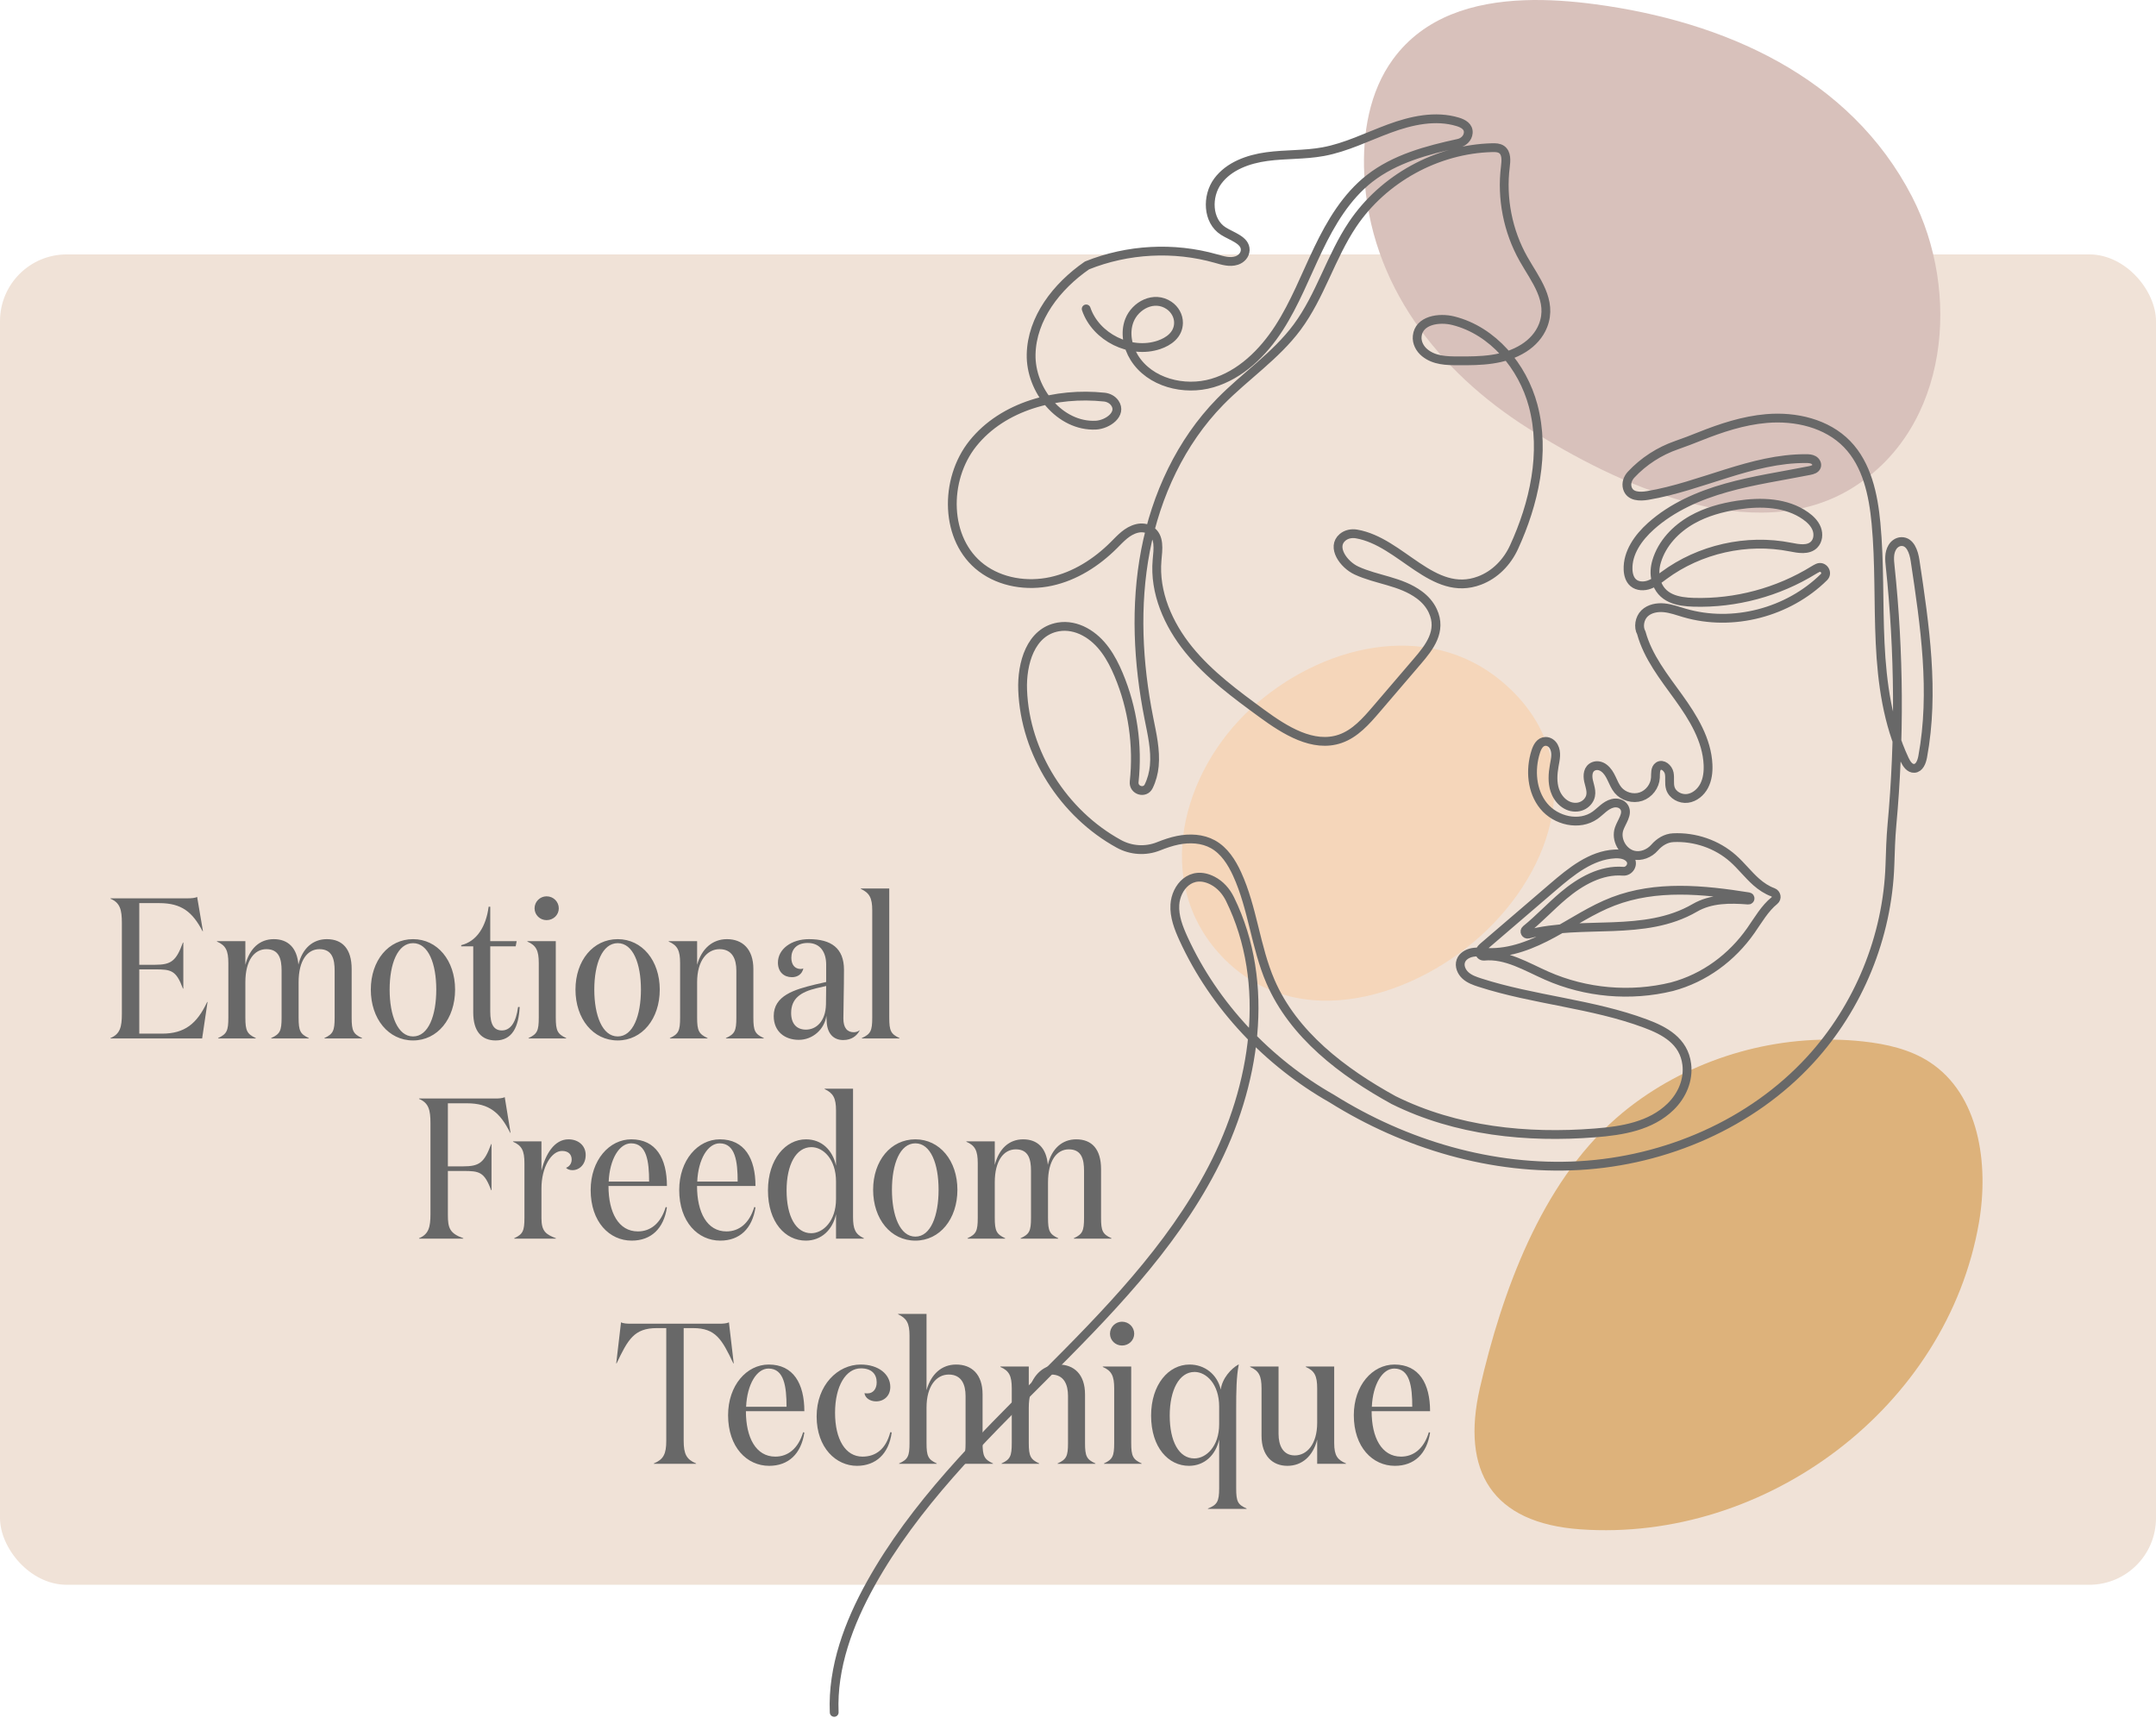
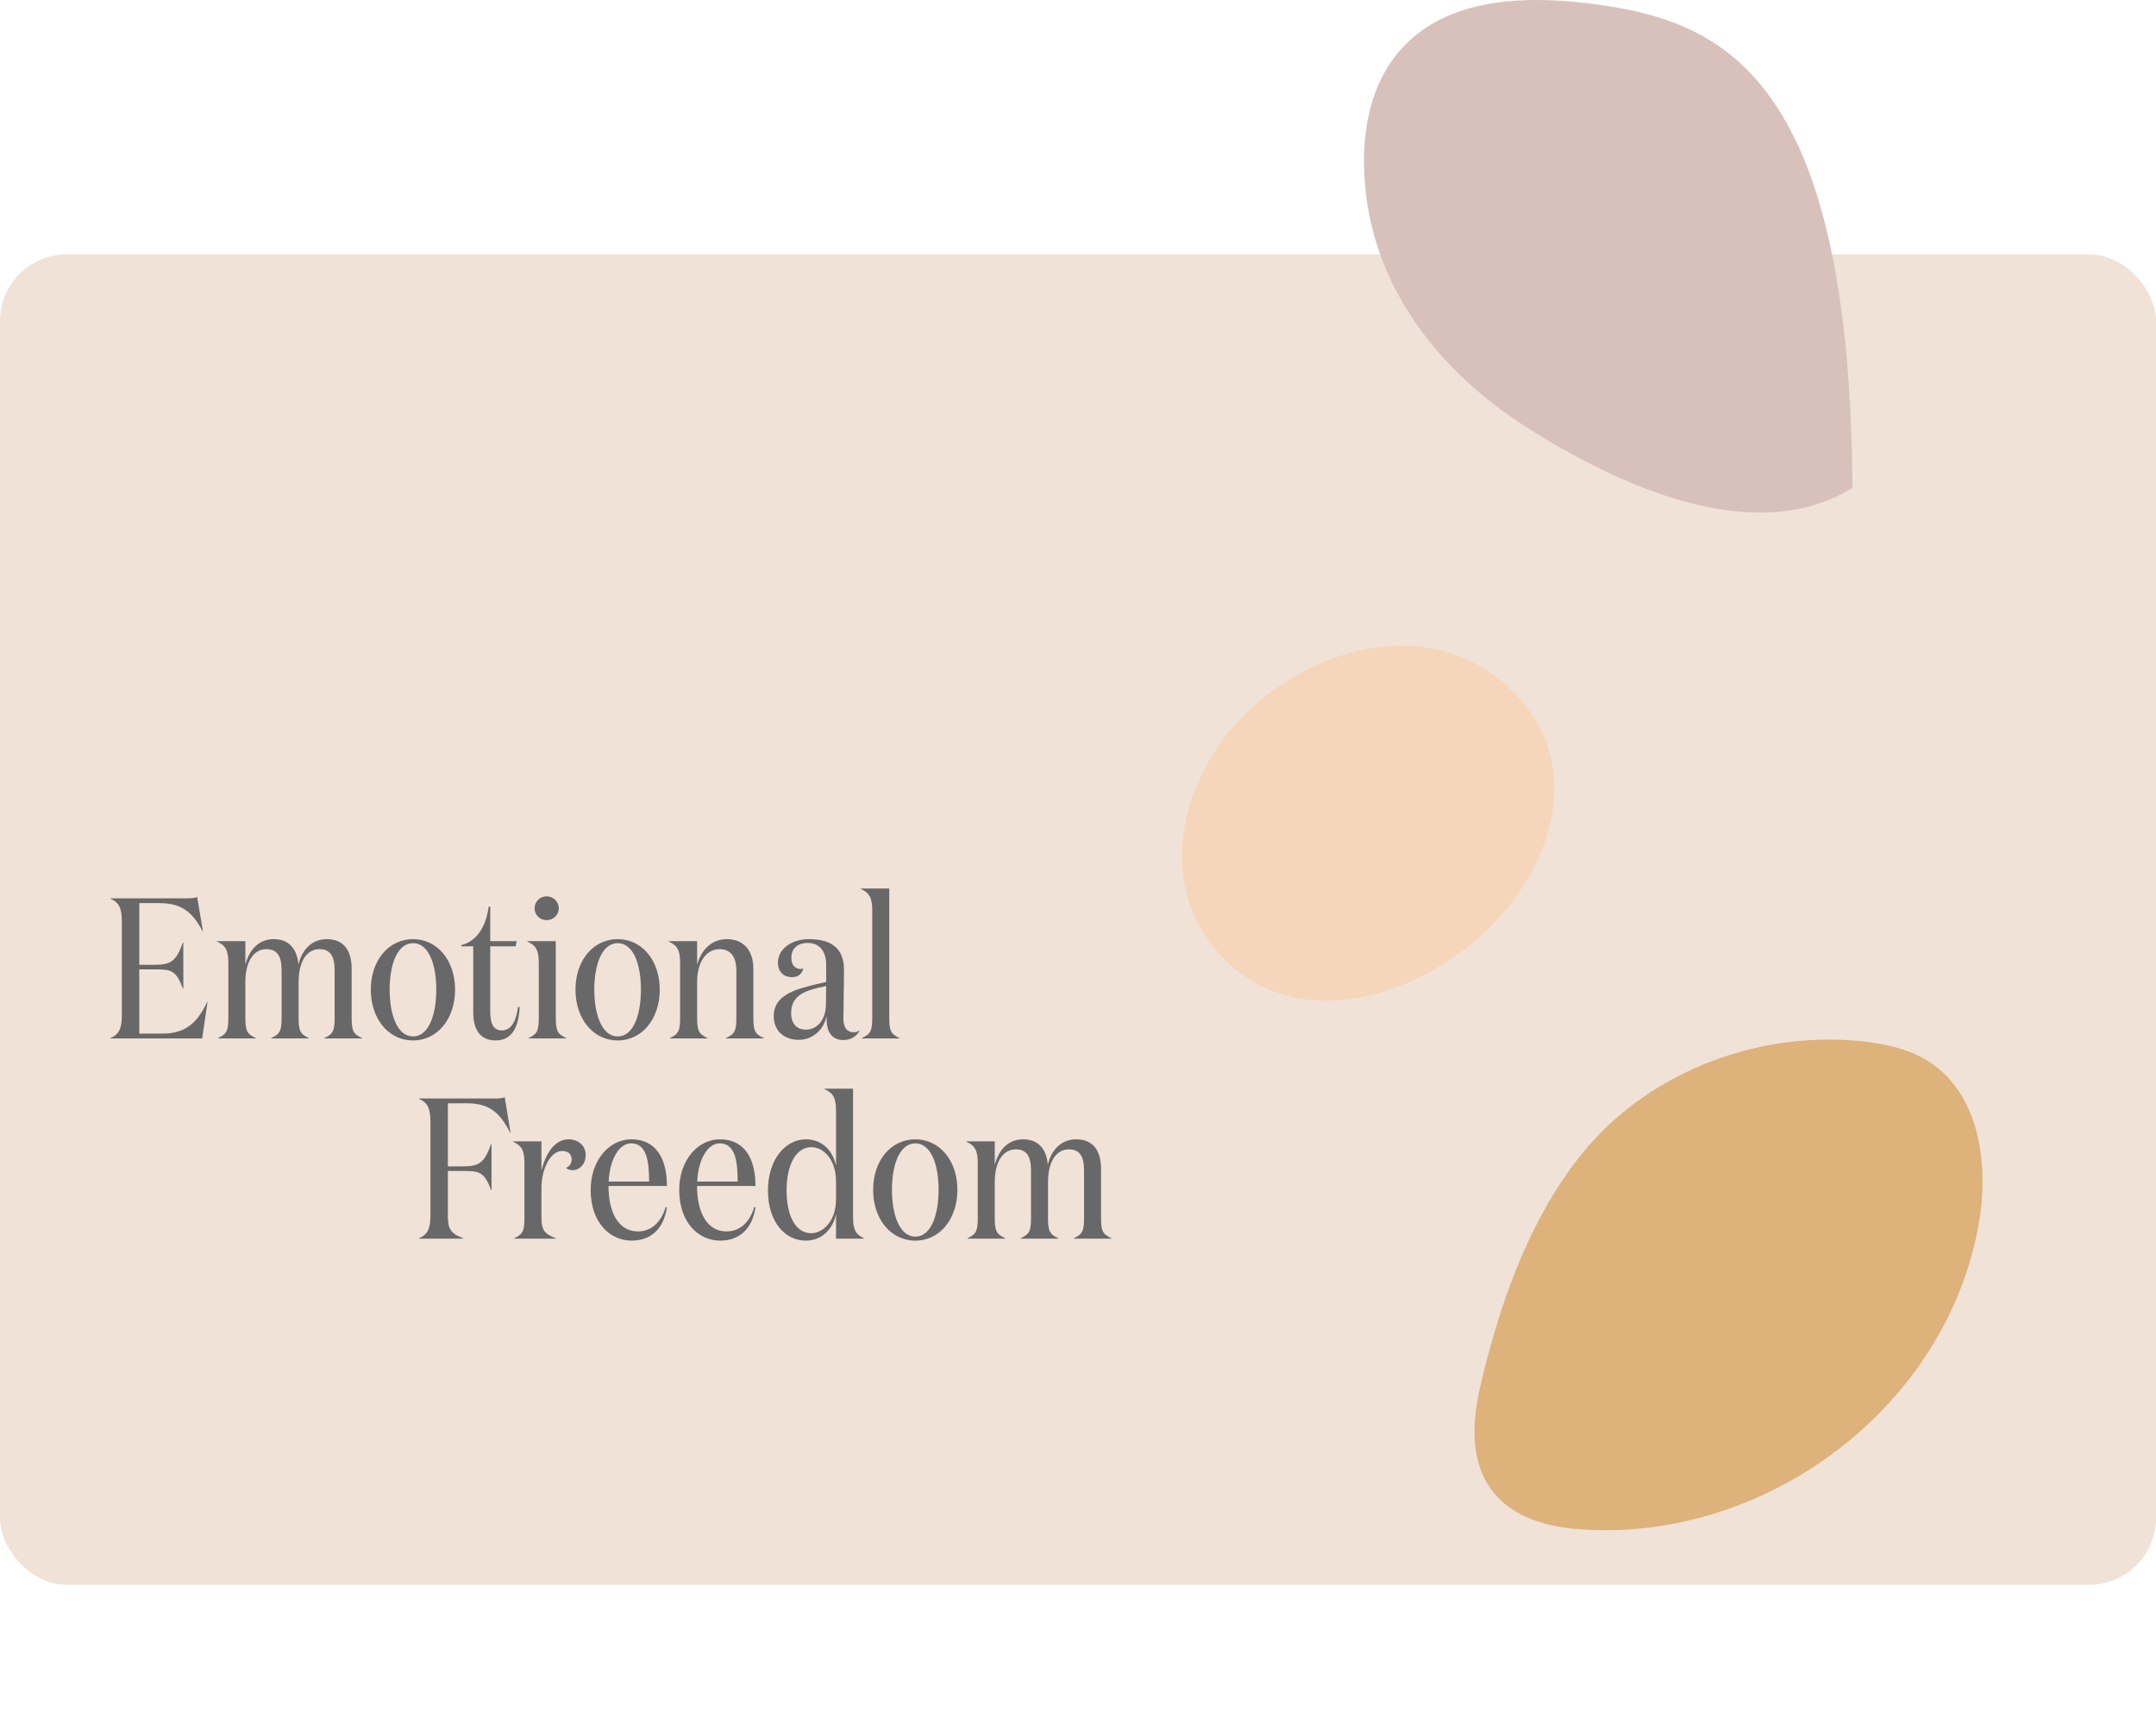
<svg xmlns="http://www.w3.org/2000/svg" width="517" height="412" viewBox="0 0 517 412" fill="none">
  <rect y="61" width="517" height="319" rx="16" fill="#F0E2D7" />
-   <path d="M365.516 0.054C353.369 0.511 341.503 3.967 334.025 14.218C328.334 22.019 326.681 32.138 327.147 41.783C328.419 68.12 344.819 89.038 366.465 102.719C387.552 116.048 420.524 131.683 444.212 116.984C467.527 102.516 470.224 69.888 458.504 47.174C443.604 18.298 413.277 5.112 382.476 1.014C377.048 0.292 371.25 -0.161 365.516 0.054Z" fill="#D8C1BB" />
+   <path d="M365.516 0.054C353.369 0.511 341.503 3.967 334.025 14.218C328.334 22.019 326.681 32.138 327.147 41.783C328.419 68.12 344.819 89.038 366.465 102.719C387.552 116.048 420.524 131.683 444.212 116.984C443.604 18.298 413.277 5.112 382.476 1.014C377.048 0.292 371.25 -0.161 365.516 0.054Z" fill="#D8C1BB" />
  <path d="M299.948 169.922C283.514 184.983 276.111 211.559 293.019 229.355C311.141 248.429 340.125 238.941 356.645 222.921C373.812 206.275 380.615 180.38 359.951 163.253C342.063 148.427 316.555 154.703 299.948 169.922Z" fill="#F5D6BA" />
  <path d="M387.551 268.116C369.502 283.925 360.121 309.955 354.873 332.821C350.277 352.848 357.87 365.207 378.941 366.704C423.436 369.865 466.965 337.426 474.559 293.079C476.956 279.078 474.609 262.413 462.706 254.661C457.99 251.589 452.322 250.321 446.726 249.716C428.168 247.711 408.941 252.647 393.643 263.344C391.484 264.853 389.458 266.447 387.551 268.116Z" fill="#DDB27B" />
-   <path d="M200.037 410.6C199.571 399.765 203.545 389.181 208.823 379.707C219.31 360.886 234.864 345.49 250.103 330.259C265.343 315.029 280.707 299.382 290.669 280.279C301.037 260.397 304.886 235.867 294.951 215.592C294.033 213.718 292.61 212.096 290.753 211.149C285.539 208.491 281.974 212.808 281.726 216.936C281.556 219.757 282.616 222.497 283.792 225.068C291.174 241.201 304.066 254.75 319.347 263.418C336.995 274.468 357.901 280.667 378.69 279.49C399.478 278.315 420.008 269.473 434.087 254.134C445.706 241.475 452.624 224.62 453.196 207.381C453.303 204.179 453.388 200.975 453.68 197.785C455.569 177.182 455.43 156.393 453.258 135.82C453.094 134.261 452.925 132.634 453.775 131.22C454.235 130.453 455.035 129.888 455.929 129.86C458.068 129.792 458.917 132.349 459.222 134.379C461.576 149.988 463.926 165.947 461.05 181.468C460.826 182.679 460.277 184.157 459.048 184.238C457.947 184.309 457.193 183.176 456.724 182.178C452.64 173.499 451.303 163.783 450.848 154.202C450.391 144.622 450.761 135.002 449.857 125.453C449.211 118.624 447.703 111.429 442.929 106.503C438.068 101.486 430.57 99.762 423.611 100.356C418.042 100.832 412.701 102.607 407.622 104.631C405.788 105.361 403.949 106.08 402.083 106.722C397.926 108.153 394.123 110.605 391.127 113.823C390.334 114.675 389.906 115.863 390.223 116.983C390.831 119.126 393.244 119.122 395.138 118.801C407.984 116.631 420.045 109.899 433.073 109.966C433.693 109.969 434.342 109.995 434.883 110.299C435.424 110.603 435.811 111.272 435.594 111.852C435.36 112.479 434.6 112.696 433.944 112.827C427.262 114.158 420.491 115.122 413.934 116.972C407.375 118.821 400.953 121.623 395.879 126.171C392.864 128.873 390.251 132.523 390.403 136.569C390.446 137.737 390.77 138.974 391.656 139.736C392.689 140.626 394.249 140.646 395.526 140.173C396.805 139.702 397.88 138.82 398.975 138.009C407.555 131.651 418.859 129.108 429.335 131.178C431.283 131.563 433.597 131.999 435.008 130.603C435.981 129.642 436.126 128.054 435.633 126.779C435.139 125.503 434.113 124.503 432.998 123.709C428.396 120.436 422.27 120.249 416.69 121.109C412.883 121.695 409.101 122.726 405.747 124.62C401.862 126.814 398.568 130.24 397.266 134.567C396.824 136.031 396.697 137.598 397.082 139.078C398.253 143.579 402.414 144.308 406.114 144.418C416.205 144.719 426.366 141.993 434.953 136.683C435.234 136.51 435.542 136.338 435.864 136.186C437.208 135.549 438.441 137.326 437.384 138.373C428.818 146.853 415.521 150.362 403.921 146.966C402.309 146.495 400.715 145.899 399.042 145.738C397.37 145.577 395.556 145.917 394.348 147.084C393.14 148.252 392.804 150.377 393.58 151.738C395.152 157.509 399.003 162.332 402.5 167.184C405.996 172.038 409.327 177.409 409.58 183.385C409.654 185.116 409.448 186.9 408.647 188.435C407.845 189.97 406.374 191.221 404.657 191.441C402.94 191.661 401.053 190.661 400.543 189.006C400.186 187.846 400.507 186.577 400.269 185.386C400.031 184.195 398.692 183.037 397.687 183.716C396.869 184.267 397.013 185.471 396.963 186.456C396.862 188.486 395.418 190.384 393.487 191.022C391.556 191.659 389.265 190.997 387.972 189.427C386.641 187.807 386.397 185.483 384.592 184.143C383.908 183.635 382.999 183.419 382.201 183.724C380.732 184.285 380.635 185.927 380.929 187.257C381.274 188.819 382.024 190.38 380.892 191.987C380.28 192.857 379.284 193.426 378.226 193.532C375.657 193.794 373.599 191.791 372.84 189.499C372.212 187.602 372.345 185.534 372.699 183.567C372.973 182.047 373.374 180.463 372.59 179.011C372.196 178.282 371.437 177.75 370.61 177.772C369.281 177.807 368.635 179.075 368.267 180.224C366.869 184.587 367.272 189.721 370.171 193.269C373.071 196.817 378.716 198.139 382.462 195.502C383.859 194.52 384.939 193.08 386.673 192.63C387.756 192.349 388.973 192.672 389.522 193.645C390.406 195.21 388.855 197.013 388.263 198.733C387.391 201.262 389.062 204.358 391.653 205.018C393.505 205.491 395.537 204.646 396.761 203.245C397.917 201.921 399.457 200.953 401.212 200.865C406.403 200.607 411.7 202.399 415.591 205.857C417.565 207.611 419.174 209.742 421.152 211.489C422.318 212.518 423.671 213.424 425.124 213.949C425.985 214.261 426.219 215.371 425.505 215.944C423.203 217.788 421.578 220.648 419.836 223.138C415.332 229.574 408.734 234.518 400.919 236.597C390.987 239.029 380.259 238.084 370.902 233.954C366.039 231.81 361.143 228.754 355.875 229.269C355.249 229.329 354.708 228.791 354.85 228.178C354.97 227.662 355.395 227.281 355.797 226.934C361.339 222.179 366.883 217.424 372.426 212.669C376.748 208.963 381.515 205.069 387.201 204.763C388.552 204.69 390.083 204.919 390.893 206.006C391.811 207.24 390.728 209.031 389.194 208.908C383.964 208.491 378.947 211.335 374.915 214.739C371.825 217.347 369.044 220.35 365.914 222.886C365.381 223.318 365.824 224.157 366.488 223.983C379.461 220.578 394.305 224.711 406.393 217.695C410.26 215.452 414.759 215.47 419.217 215.818C419.757 215.86 419.825 215.119 419.331 215.04C408.383 213.287 397.098 212.214 386.848 216.139C381.726 218.1 377.145 221.223 372.324 223.839C367.504 226.456 362.201 228.618 356.721 228.383C355.512 228.331 354.29 228.163 353.099 228.376C351.908 228.589 350.71 229.281 350.301 230.421C349.864 231.635 350.454 233.028 351.408 233.895C352.362 234.761 353.616 235.207 354.844 235.603C367.842 239.794 381.786 240.657 394.581 245.432C399.097 247.117 403.785 249.574 404.48 255.203C404.946 258.975 403.347 262.672 400.636 265.335C395.85 270.039 388.995 271.141 382.473 271.651C366.168 272.922 349.249 271.256 334.175 263.78C321.974 257.063 310.159 248.114 304.641 235.327C301.075 227.062 300.396 217.76 296.651 209.576C295.355 206.741 293.581 203.955 290.857 202.443C288.335 201.042 285.267 200.907 282.44 201.478C280.888 201.793 279.39 202.303 277.784 202.943C274.701 204.171 271.214 203.938 268.304 202.343C255.04 195.074 245.799 180.63 245.226 165.46C244.986 159.12 247.119 151.477 253.785 150.322C255.954 149.946 258.189 150.434 260.125 151.482C264.169 153.671 266.518 157.668 268.239 161.762C271.631 169.829 272.906 178.766 271.968 187.463C271.747 189.512 274.541 190.395 275.447 188.544C276.188 187.029 276.636 185.338 276.793 183.668C277.154 179.814 276.242 175.971 275.488 172.175C272.869 158.949 272.157 145.226 274.695 131.983C277.234 118.741 283.151 105.984 292.575 96.34C298.575 90.201 305.927 85.347 311.044 78.455C316.62 70.947 319.13 61.566 324.344 53.802C331.719 42.819 344.598 35.743 357.823 35.409C358.603 35.389 359.438 35.407 360.08 35.851C361.308 36.701 361.165 38.516 360.98 39.996C360.028 47.573 361.578 55.443 365.331 62.093C368.154 67.099 372.362 72.096 370.01 78.093C369.129 80.338 367.437 82.177 365.399 83.468C360.653 86.475 355.062 86.548 349.652 86.524C346.871 86.513 343.952 86.454 341.673 84.608C340.467 83.631 339.686 82.151 339.842 80.605C340.229 76.771 345.062 76.031 348.549 76.915C358.008 79.311 365.132 87.844 367.644 97.271C370.645 108.536 367.838 120.795 363.057 131.203C361.395 134.821 358.497 137.814 354.769 139.213C343.601 143.408 336.035 129.869 325.279 128.033C324.104 127.833 322.853 128.074 321.943 128.844C319.197 131.166 322.154 135.361 325.287 136.809C330.182 139.072 335.846 139.324 340.347 142.642C341.71 143.647 342.868 144.945 343.58 146.483C345.826 151.323 342.758 155.2 339.898 158.54C336.61 162.381 333.323 166.22 330.035 170.061C327.578 172.93 324.948 175.921 321.378 177.152C314.891 179.389 308.13 175.123 302.593 171.071C296.312 166.474 289.955 161.806 285.048 155.764C280.142 149.721 276.766 142.045 277.459 134.292C277.688 131.726 278.181 128.657 275.845 127.159C274.906 126.558 273.724 126.449 272.641 126.715C270.273 127.3 268.71 129.113 267.071 130.746C262.921 134.879 257.781 138.165 252.059 139.41C246.337 140.657 240.012 139.696 235.343 136.162C226.479 129.456 226.344 115.007 233.296 106.334C240.56 97.272 253.314 94.009 264.803 95.221C265.807 95.326 266.764 95.822 267.337 96.654C269.125 99.254 265.627 101.809 262.765 101.945C254.173 102.35 247.068 93.552 247.261 84.952C247.454 76.352 253.333 68.698 260.657 63.645C270.407 59.721 281.466 59.133 291.577 62.001C293.201 62.461 294.873 63.015 296.553 62.467C297.668 62.102 298.561 61.14 298.598 59.967C298.674 57.576 295.409 56.723 293.335 55.405C289.529 52.986 289.331 47.046 292.018 43.424C294.705 39.801 299.333 38.153 303.803 37.549C308.274 36.944 312.839 37.181 317.276 36.369C322.792 35.359 327.871 32.778 333.131 30.836C338.393 28.896 344.209 27.59 349.573 29.224C350.828 29.607 352.211 30.329 352.08 31.875C351.977 33.12 350.961 34.094 349.74 34.36C342.248 35.994 334.498 38.045 328.422 42.792C322.866 47.134 319.15 53.392 316.1 59.749C313.049 66.106 310.513 72.749 306.687 78.672C302.862 84.594 297.49 89.873 290.723 91.853C283.957 93.833 275.722 91.748 271.997 85.761C270.357 83.125 269.697 79.751 270.816 76.856C272.21 73.247 276.733 70.787 280.342 73.243C281.724 74.184 282.627 75.76 282.603 77.432C282.561 80.276 280.251 81.902 277.893 82.695C271.072 84.988 262.78 80.886 260.464 74.073" stroke="#686868" stroke-width="2.11" stroke-miterlimit="10" stroke-linecap="round" stroke-linejoin="round" />
-   <path d="M151.176 317.4H172.536C173.352 317.4 174.264 317.352 174.792 317.064L175.944 326.904H175.848C173.112 321.144 171.624 318.456 166.2 318.456H163.944V345.48C163.944 348.648 164.616 349.944 166.92 350.904V351H156.792V350.904C159.096 349.944 159.768 348.648 159.768 345.48V318.456H157.512C152.088 318.456 150.6 321.144 147.864 326.904H147.768L148.92 317.064C149.448 317.352 150.36 317.4 151.176 317.4ZM184.336 327.192C190.24 327.192 192.88 331.752 192.88 338.376H178.864C178.864 344.712 181.264 349.272 185.92 349.272C188.896 349.272 191.392 347.4 192.592 343.416L192.88 343.512C192.112 348.6 189.088 351.48 184.432 351.48C179.104 351.48 174.592 347.016 174.592 339.336C174.592 332.184 179.056 327.192 184.336 327.192ZM178.912 337.32H188.608C188.608 332.472 188.032 328.152 184.288 328.152C181.456 328.152 179.152 331.944 178.912 337.32ZM206.434 328.104C202.882 328.104 200.242 332.28 200.242 338.76C200.242 345.144 202.738 349.272 206.818 349.272C210.034 349.272 212.434 347.448 213.49 343.416L213.826 343.464C213.154 348.6 210.034 351.48 205.474 351.48C200.53 351.48 195.826 347.208 195.826 339.624C195.826 332.136 200.866 327.192 206.386 327.192C210.706 327.192 213.49 329.544 213.49 332.568C213.49 334.68 212.002 336.024 210.082 336.024C208.642 336.024 207.442 335.208 207.298 334.056C207.538 334.104 207.826 334.104 208.066 334.104C209.314 334.104 210.226 333.096 210.226 331.464C210.226 329.496 209.026 328.104 206.434 328.104ZM215.362 315.048H222.178V333.336C223.282 329.448 225.826 327.192 229.282 327.192C233.026 327.192 235.618 329.544 235.618 334.344V346.008C235.618 349.176 236.05 349.944 238.114 350.904V351H229.09V350.904C231.154 349.944 231.538 349.176 231.538 346.008V334.728C231.538 331.992 230.578 329.592 227.506 329.592C224.578 329.592 222.178 332.28 222.178 337.512V346.008C222.178 349.176 222.562 349.944 224.626 350.904V351H215.602V350.904C217.714 349.944 218.098 349.176 218.098 346.008V320.28C218.098 317.304 217.426 316.104 215.362 315.144V315.048ZM239.881 327.672H246.697V333.336C247.801 329.448 250.393 327.192 253.849 327.192C257.545 327.192 260.185 329.544 260.185 334.344V346.008C260.185 349.176 260.569 349.944 262.681 350.904V351H253.609V350.904C255.721 349.944 256.105 349.176 256.105 346.008V334.728C256.105 331.992 255.145 329.592 252.073 329.592C249.145 329.592 246.697 332.28 246.697 337.512V346.008C246.697 349.176 247.129 349.944 249.193 350.904V351H240.169V350.904C242.233 349.944 242.617 349.176 242.617 346.008V332.904C242.617 329.928 241.993 328.68 239.881 327.768V327.672ZM266.171 319.8C266.171 318.216 267.467 316.92 269.051 316.92C270.683 316.92 271.979 318.216 271.979 319.8C271.979 321.384 270.683 322.632 269.051 322.632C267.467 322.632 266.171 321.384 266.171 319.8ZM271.259 327.672V346.008C271.259 349.176 271.691 349.944 273.755 350.904V351H264.731V350.904C266.795 349.944 267.179 349.176 267.179 346.008V332.904C267.179 329.928 266.555 328.68 264.443 327.768V327.672H271.259ZM296.43 337.896V356.856C296.43 360.024 296.814 360.792 298.926 361.704V361.8H289.662V361.704C291.87 360.84 292.35 360.024 292.35 356.856V345.144C291.534 348.888 288.846 351.48 285.102 351.48C280.206 351.48 276.03 347.112 276.03 339.432C276.03 331.992 280.206 327.192 285.246 327.192C288.846 327.192 291.87 329.496 292.734 333.192C293.07 330.504 295.23 328.152 296.958 327.192H297.054C296.478 330.024 296.43 333.672 296.43 337.896ZM292.35 341.496V337.272C292.35 331.896 289.278 328.968 286.446 328.968C282.75 328.968 280.494 333.336 280.494 339.432C280.494 345.624 282.702 349.704 286.398 349.704C289.23 349.704 292.35 346.824 292.35 341.496ZM315.855 341.16V332.904C315.855 329.928 315.231 328.68 313.119 327.768V327.672H319.935V346.008C319.935 349.08 320.751 350.04 322.767 350.904V351H315.855V345.192C314.847 349.176 312.207 351.48 308.703 351.48C305.151 351.48 302.511 349.08 302.511 344.28V332.904C302.511 329.928 301.887 328.68 299.775 327.768V327.672H306.591V343.848C306.591 346.488 307.599 348.984 310.479 348.984C313.359 348.984 315.855 346.344 315.855 341.16ZM334.383 327.192C340.287 327.192 342.927 331.752 342.927 338.376H328.911C328.911 344.712 331.311 349.272 335.967 349.272C338.943 349.272 341.439 347.4 342.639 343.416L342.927 343.512C342.159 348.6 339.135 351.48 334.479 351.48C329.151 351.48 324.639 347.016 324.639 339.336C324.639 332.184 329.103 327.192 334.383 327.192ZM328.959 337.32H338.655C338.655 332.472 338.079 328.152 334.335 328.152C331.503 328.152 329.199 331.944 328.959 337.32Z" fill="#686868" />
  <path d="M107.4 280.776V291.384C107.4 294.408 107.832 295.752 111.096 296.904V297H100.488V296.904C102.792 295.944 103.224 294.264 103.224 291.096V269.304C103.224 266.136 102.792 264.456 100.488 263.496V263.4H118.776C119.64 263.4 120.552 263.352 121.032 263.064L122.424 271.608H122.328C119.928 266.808 117.336 264.552 112.008 264.552H107.4V279.672H111.048C114.936 279.672 116.136 278.808 117.768 274.344H117.864V285.384H117.768C116.136 280.968 114.936 280.776 111.048 280.776H107.4ZM135.741 280.008C136.461 279.768 137.085 279.048 137.085 278.04C137.085 276.792 136.269 275.976 134.781 275.976C132.189 275.976 129.837 279.912 129.837 284.952V292.104C129.837 295.272 130.941 295.992 133.293 296.904V297H123.309V296.904C125.373 295.944 125.757 295.176 125.757 292.008V278.904C125.757 275.928 125.133 274.68 123.021 273.768V273.672H129.837V280.68C130.797 276.792 132.909 273.192 136.317 273.192C138.669 273.192 140.445 274.68 140.445 276.936C140.445 279.24 138.909 280.584 137.277 280.584C136.509 280.584 135.933 280.296 135.741 280.008ZM151.383 273.192C157.287 273.192 159.927 277.752 159.927 284.376H145.911C145.911 290.712 148.311 295.272 152.967 295.272C155.943 295.272 158.439 293.4 159.639 289.416L159.927 289.512C159.159 294.6 156.135 297.48 151.479 297.48C146.151 297.48 141.639 293.016 141.639 285.336C141.639 278.184 146.103 273.192 151.383 273.192ZM145.959 283.32H155.655C155.655 278.472 155.079 274.152 151.335 274.152C148.503 274.152 146.199 277.944 145.959 283.32ZM172.617 273.192C178.521 273.192 181.161 277.752 181.161 284.376H167.145C167.145 290.712 169.545 295.272 174.201 295.272C177.177 295.272 179.673 293.4 180.873 289.416L181.161 289.512C180.393 294.6 177.369 297.48 172.713 297.48C167.385 297.48 162.873 293.016 162.873 285.336C162.873 278.184 167.337 273.192 172.617 273.192ZM167.193 283.32H176.889C176.889 278.472 176.313 274.152 172.569 274.152C169.737 274.152 167.433 277.944 167.193 283.32ZM194.523 295.704C197.355 295.704 200.475 292.824 200.475 287.496V283.32C200.475 277.944 197.403 275.064 194.571 275.064C190.875 275.064 188.619 279.288 188.619 285.432C188.619 291.624 190.827 295.704 194.523 295.704ZM200.475 279.528V266.28C200.475 263.304 199.803 262.104 197.739 261.144V261.048H204.555V291.768C204.555 294.696 205.083 295.944 207.147 296.904V297H200.475V291.144C199.659 294.888 196.971 297.48 193.227 297.48C188.331 297.48 184.155 293.112 184.155 285.432C184.155 277.944 188.379 273.192 193.275 273.192C197.019 273.192 199.659 275.736 200.475 279.528ZM219.501 297.48C213.597 297.48 209.373 292.296 209.373 285.288C209.373 278.328 213.597 273.192 219.501 273.192C225.357 273.192 229.581 278.328 229.581 285.288C229.581 292.296 225.357 297.48 219.501 297.48ZM219.501 296.52C223.197 296.52 225.069 291.48 225.069 285.288C225.069 279.096 223.197 274.152 219.501 274.152C215.805 274.152 213.885 279.096 213.885 285.288C213.885 291.48 215.805 296.52 219.501 296.52ZM251.261 279.288C252.221 275.4 254.717 273.192 258.077 273.192C261.821 273.192 264.029 275.544 264.029 280.344V292.008C264.029 295.176 264.413 295.944 266.525 296.904V297H257.501V296.904C259.565 295.944 259.949 295.176 259.949 292.008V280.728C259.949 277.992 259.373 275.592 256.301 275.592C253.421 275.592 251.309 278.28 251.309 283.512V292.008C251.309 295.176 251.693 295.944 253.757 296.904V297H244.733V296.904C246.845 295.944 247.229 295.176 247.229 292.008V280.728C247.229 277.992 246.653 275.592 243.581 275.592C240.701 275.592 238.541 278.28 238.541 283.512V292.008C238.541 295.176 238.973 295.944 241.037 296.904V297H232.013V296.904C234.077 295.944 234.461 295.176 234.461 292.008V278.904C234.461 275.928 233.837 274.68 231.725 273.768V273.672H238.541V279.336C239.549 275.448 241.949 273.192 245.357 273.192C248.765 273.192 250.925 275.256 251.261 279.288Z" fill="#686868" />
  <path d="M26.488 215.4H45.016C45.832 215.4 46.744 215.352 47.272 215.064L48.664 223.272H48.568C46.168 218.712 43.576 216.552 38.2 216.552H33.4V231.336H37.144C41.032 231.336 42.232 230.472 43.864 226.008H43.96V237.048H43.864C42.232 232.632 41.032 232.44 37.144 232.44H33.4V247.848H38.872C44.248 247.848 47.224 245.496 49.672 240.264H49.768L48.472 249H26.488V248.904C28.792 247.944 29.224 246.264 29.224 243.096V221.304C29.224 218.136 28.792 216.456 26.488 215.496V215.4ZM71.557 231.288C72.517 227.4 75.013 225.192 78.373 225.192C82.117 225.192 84.325 227.544 84.325 232.344V244.008C84.325 247.176 84.709 247.944 86.821 248.904V249H77.797V248.904C79.861 247.944 80.245 247.176 80.245 244.008V232.728C80.245 229.992 79.669 227.592 76.597 227.592C73.717 227.592 71.605 230.28 71.605 235.512V244.008C71.605 247.176 71.989 247.944 74.053 248.904V249H65.029V248.904C67.141 247.944 67.525 247.176 67.525 244.008V232.728C67.525 229.992 66.949 227.592 63.877 227.592C60.997 227.592 58.837 230.28 58.837 235.512V244.008C58.837 247.176 59.269 247.944 61.333 248.904V249H52.309V248.904C54.373 247.944 54.757 247.176 54.757 244.008V230.904C54.757 227.928 54.133 226.68 52.021 225.768V225.672H58.837V231.336C59.845 227.448 62.245 225.192 65.653 225.192C69.061 225.192 71.221 227.256 71.557 231.288ZM99.048 249.48C93.144 249.48 88.92 244.296 88.92 237.288C88.92 230.328 93.144 225.192 99.048 225.192C104.904 225.192 109.128 230.328 109.128 237.288C109.128 244.296 104.904 249.48 99.048 249.48ZM99.048 248.52C102.744 248.52 104.616 243.48 104.616 237.288C104.616 231.096 102.744 226.152 99.048 226.152C95.352 226.152 93.432 231.096 93.432 237.288C93.432 243.48 95.352 248.52 99.048 248.52ZM124.231 241.464H124.615C124.375 246.312 122.791 249.48 118.855 249.48C115.495 249.48 113.479 247.32 113.479 242.76V226.92H110.599V226.632C114.343 225.72 116.551 222.168 117.175 217.416H117.559V225.672H123.895L123.655 226.92H117.559V242.568C117.559 245.688 118.471 247.08 120.343 247.08C122.407 247.08 123.751 245.16 124.231 241.464ZM128.187 217.8C128.187 216.216 129.483 214.92 131.067 214.92C132.699 214.92 133.995 216.216 133.995 217.8C133.995 219.384 132.699 220.632 131.067 220.632C129.483 220.632 128.187 219.384 128.187 217.8ZM133.275 225.672V244.008C133.275 247.176 133.707 247.944 135.771 248.904V249H126.747V248.904C128.811 247.944 129.195 247.176 129.195 244.008V230.904C129.195 227.928 128.571 226.68 126.459 225.768V225.672H133.275ZM148.126 249.48C142.222 249.48 137.998 244.296 137.998 237.288C137.998 230.328 142.222 225.192 148.126 225.192C153.982 225.192 158.206 230.328 158.206 237.288C158.206 244.296 153.982 249.48 148.126 249.48ZM148.126 248.52C151.822 248.52 153.694 243.48 153.694 237.288C153.694 231.096 151.822 226.152 148.126 226.152C144.43 226.152 142.51 231.096 142.51 237.288C142.51 243.48 144.43 248.52 148.126 248.52ZM160.35 225.672H167.166V231.336C168.27 227.448 170.862 225.192 174.318 225.192C178.014 225.192 180.654 227.544 180.654 232.344V244.008C180.654 247.176 181.038 247.944 183.15 248.904V249H174.078V248.904C176.19 247.944 176.574 247.176 176.574 244.008V232.728C176.574 229.992 175.614 227.592 172.542 227.592C169.614 227.592 167.166 230.28 167.166 235.512V244.008C167.166 247.176 167.598 247.944 169.662 248.904V249H160.638V248.904C162.702 247.944 163.086 247.176 163.086 244.008V230.904C163.086 227.928 162.462 226.68 160.35 225.768V225.672ZM206.128 247.032V247.128C205.456 248.376 204.208 249.384 202.192 249.384C199.84 249.384 198.448 247.8 198.256 245.256C198.256 245.16 198.16 243.864 198.16 243.576C197.728 246.744 194.944 249.336 191.536 249.336C188.272 249.336 185.536 247.416 185.536 243.624C185.536 238.728 190.48 237.288 195.376 236.088L198.112 235.464V231.288C198.112 228.36 196.72 226.104 193.696 226.104C191.008 226.104 189.76 227.688 189.76 229.656C189.76 231.288 190.576 232.344 192.016 232.344C192.208 232.344 192.448 232.296 192.64 232.2C192.352 233.592 191.248 234.312 189.904 234.312C187.984 234.312 186.544 233.064 186.544 230.808C186.544 227.592 189.76 225.192 193.984 225.192C199.312 225.192 202.384 227.352 202.384 232.536C202.384 237.384 202.24 241.368 202.24 244.248C202.24 246.504 203.2 247.512 204.736 247.512C205.312 247.512 205.792 247.32 206.128 247.032ZM198.112 236.424L195.808 236.952C192.016 237.864 189.712 239.4 189.712 242.904C189.712 245.592 191.152 246.888 193.264 246.888C195.712 246.888 197.968 244.92 198.064 240.84L198.112 236.424ZM213.24 213.048V244.008C213.24 247.176 213.624 247.944 215.688 248.904V249H206.664V248.904C208.776 247.944 209.16 247.176 209.16 244.008V218.28C209.16 215.304 208.488 214.104 206.424 213.144V213.048H213.24Z" fill="#686868" />
</svg>